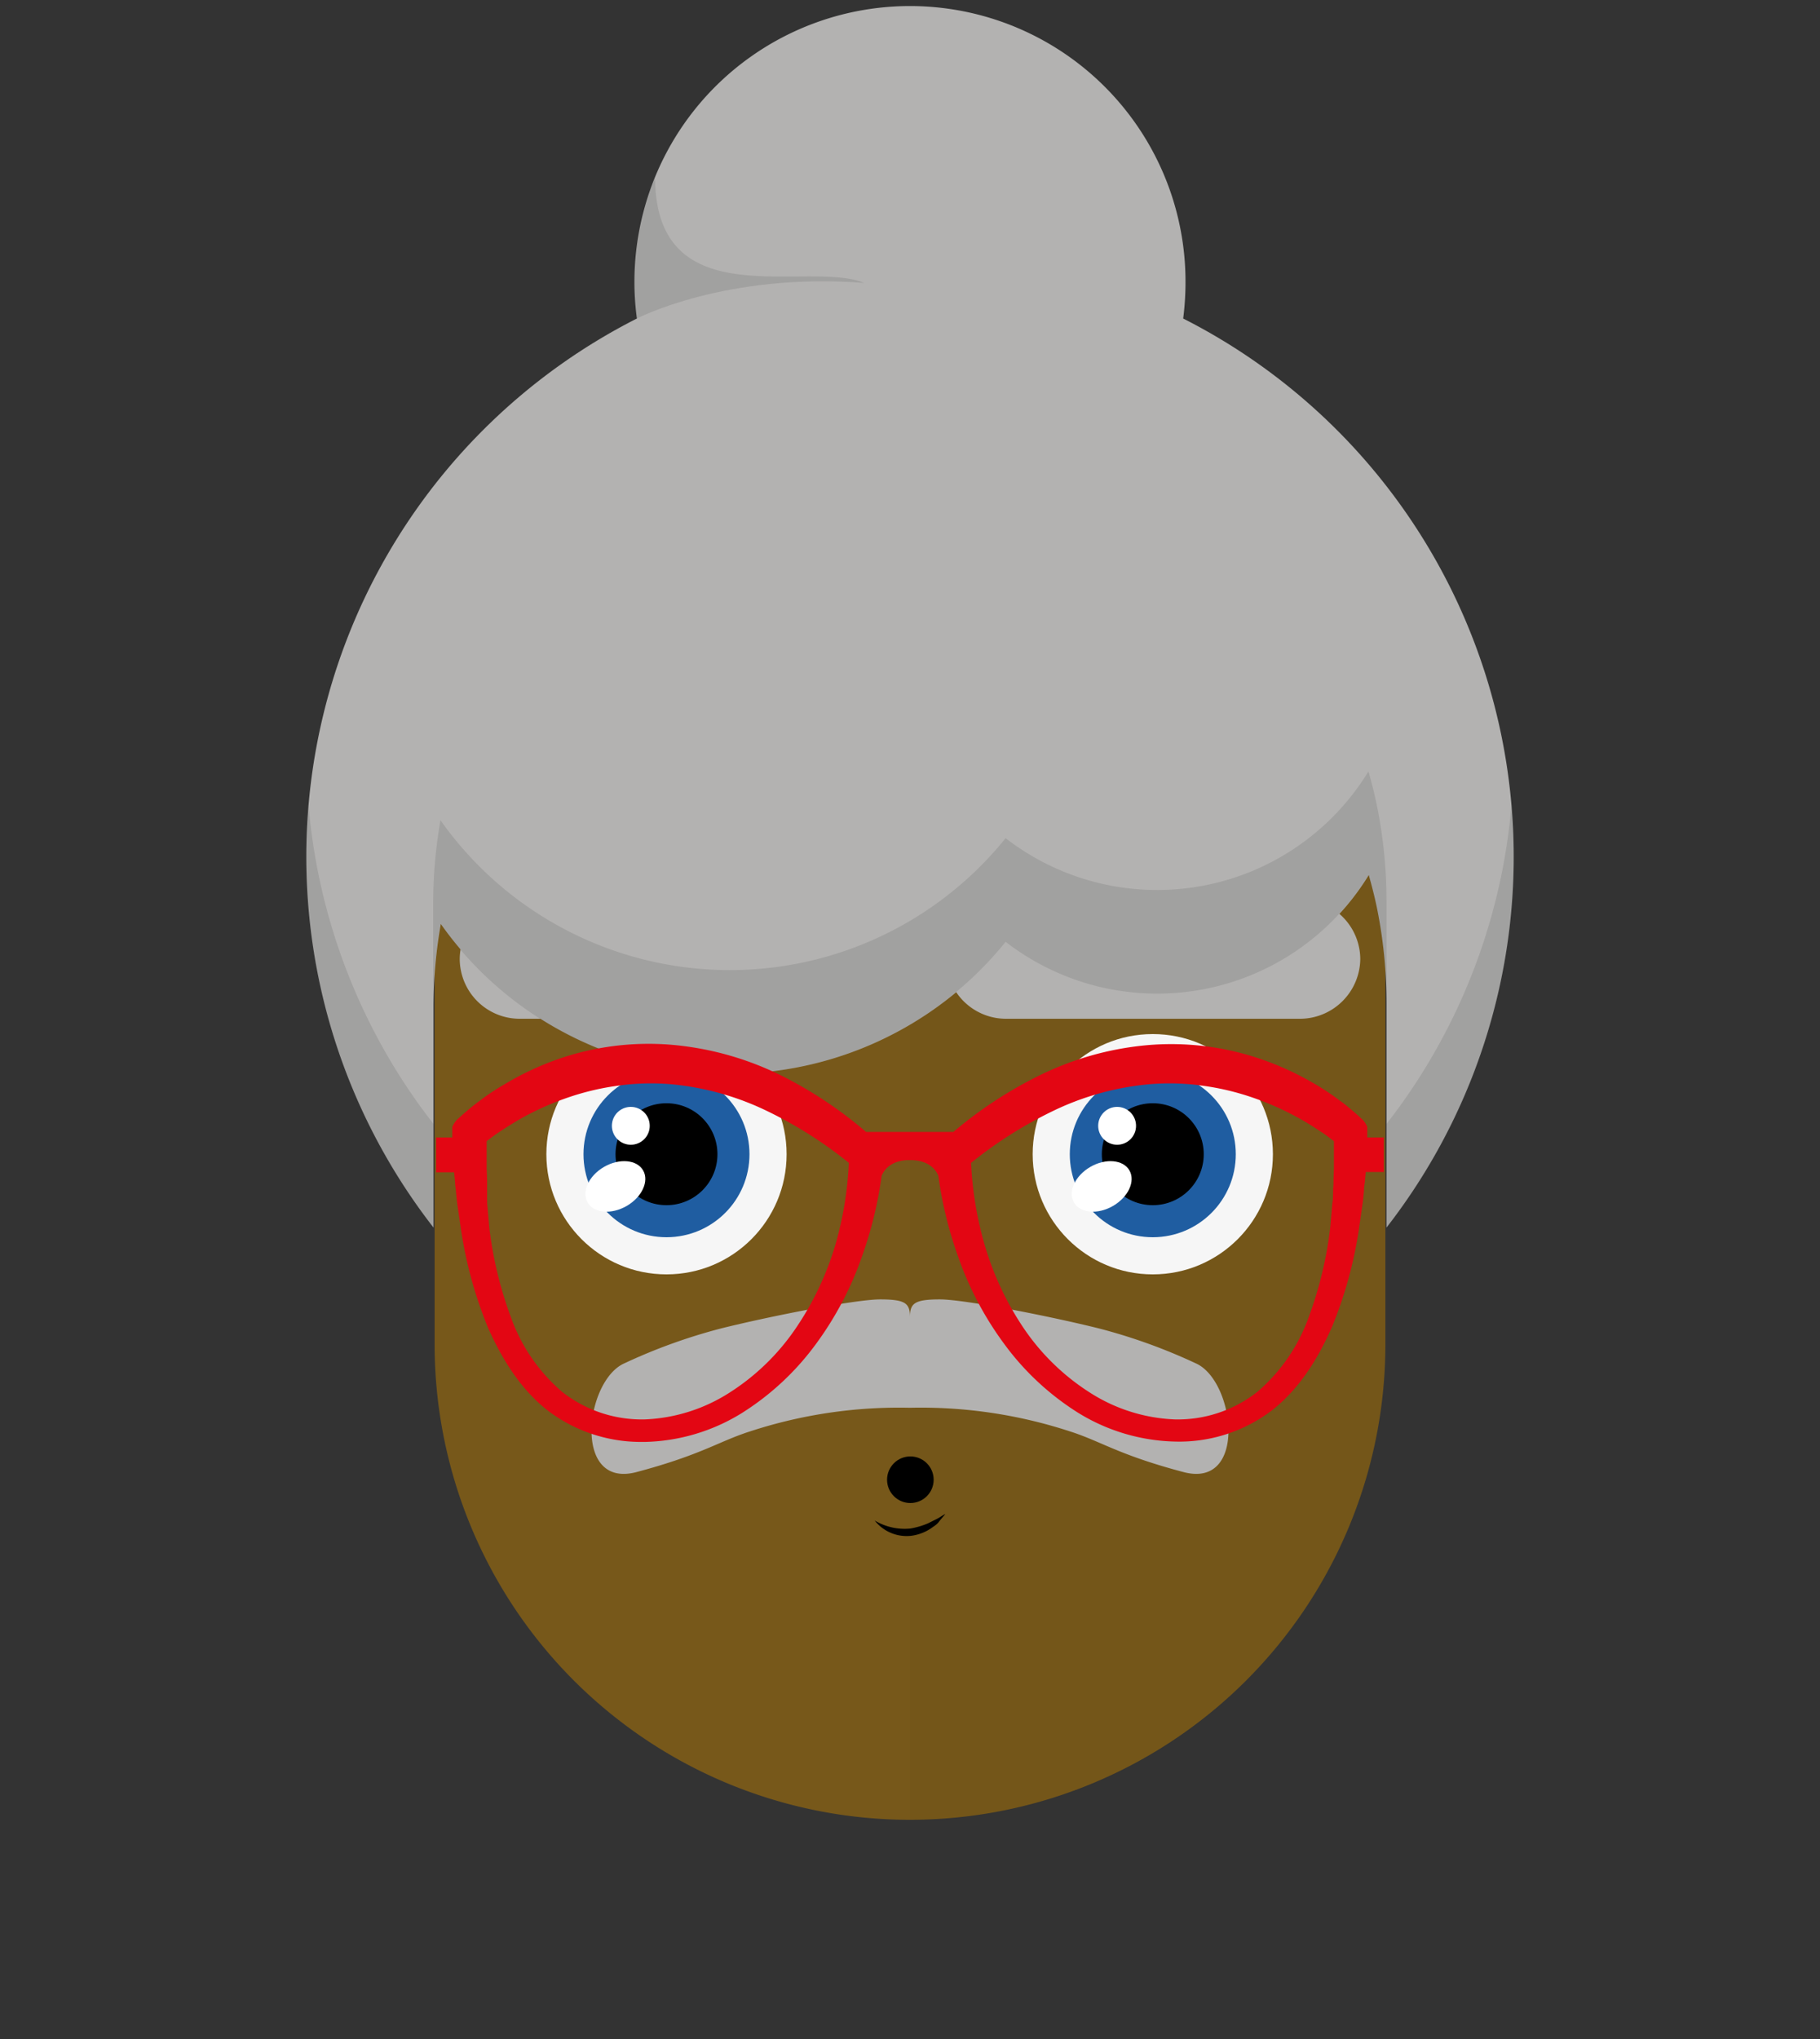
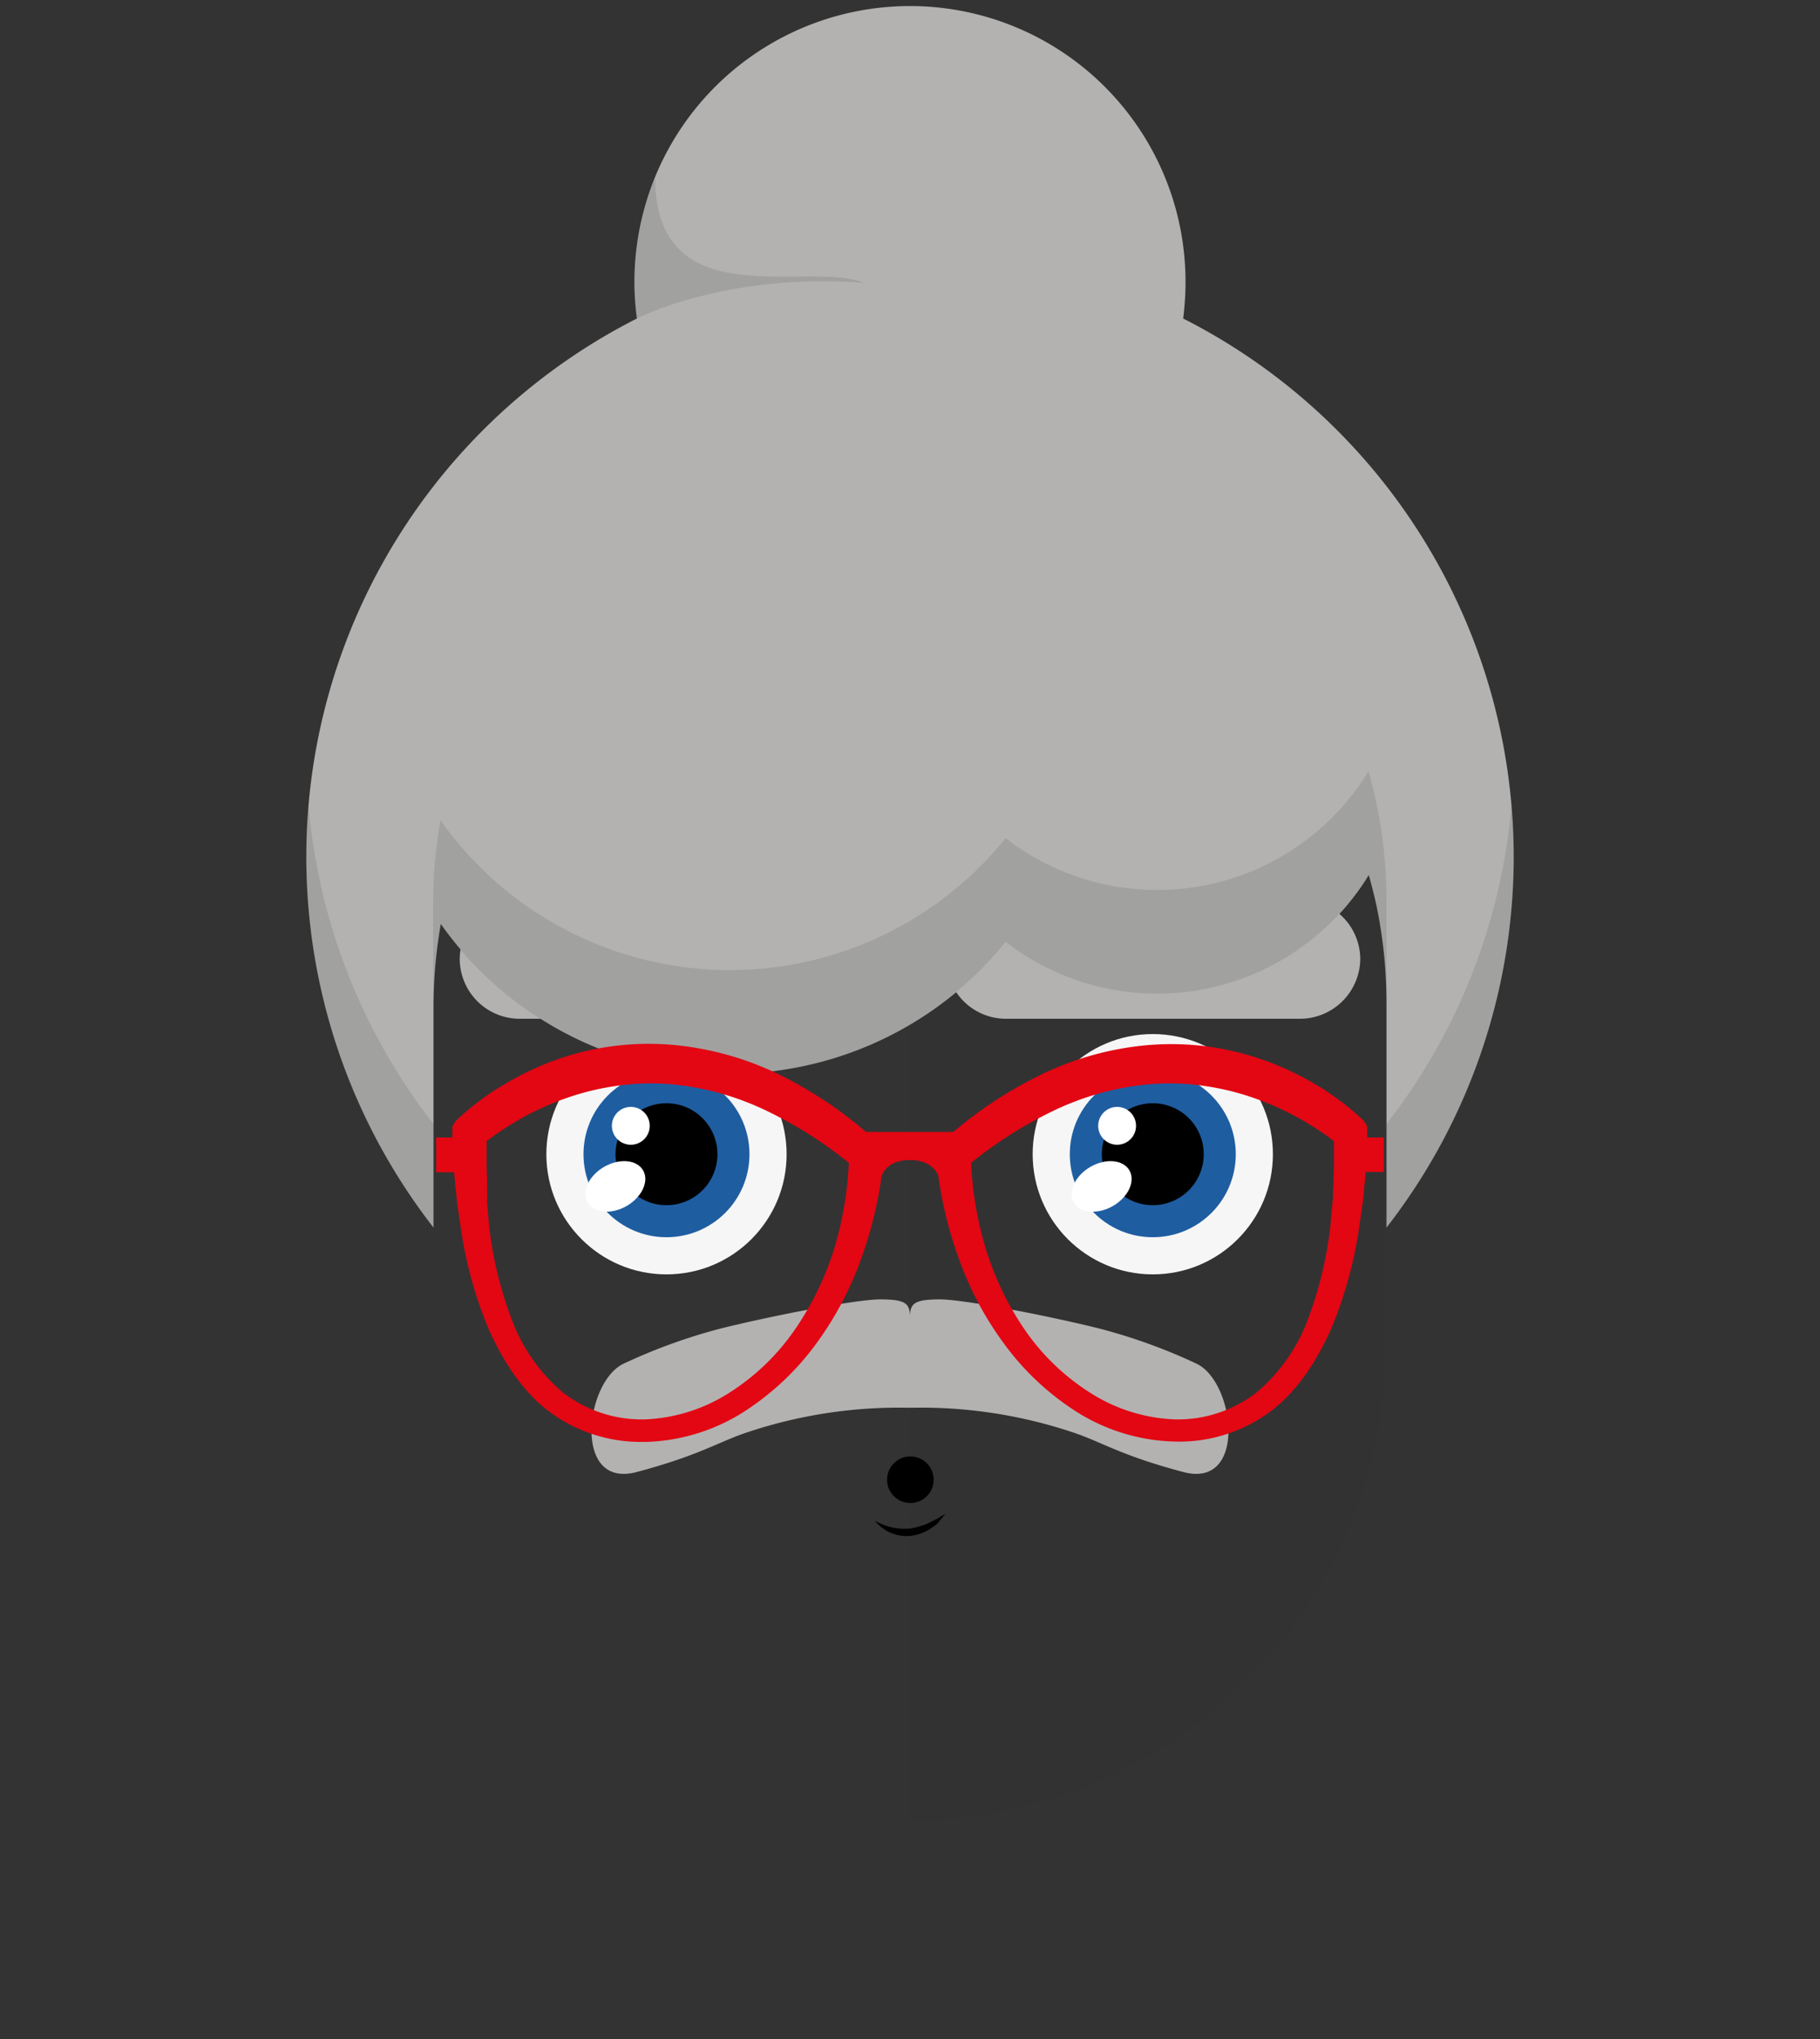
<svg xmlns="http://www.w3.org/2000/svg" id="svgBuilder" class="avatar-frame p-2 p-md-5 bg-white " viewBox="0 0 250 280" style="opacity: 1;">
  <rect x="0" y="0" width="250" height="280" fill="#333333" stroke="none" />
  <defs>
    <clipPath id="b9b980b5-38c2-4c2c-b5a3-0250ab56908c" transform="translate(-59.5 -53.5)">
      <rect width="250" height="250" style="fill: none" />
    </clipPath>
  </defs>
  <g id="ae1cd98a-2feb-47b9-a86d-6e1f11f5716f" data-name="SKIN" style="transform: translate(59.7px, 54px);">
    <g style="clip-path: url(#b9b980b5-38c2-4c2c-b5a3-0250ab56908c)">
      <g>
-         <path class="first-color" d="M124.8,53.5a65.32,65.32,0,0,0-65.3,65.3v65.3a65.3,65.3,0,1,0,130.6,0V118.8A65.32,65.32,0,0,0,124.8,53.5Z" transform="translate(-59.5 -53.5)" style="fill: rgb(119, 88, 26);" />
        <path d="M124.8,53.5v196a65.32,65.32,0,0,0,65.3-65.3V118.9A65.34,65.34,0,0,0,124.8,53.5Z" transform="translate(-59.5 -53.5)" style="fill: #010202;opacity: 0.03;isolation: isolate" />
      </g>
    </g>
  </g>
  <defs>
    <clipPath id="afd17ad0-2703-488f-b090-8fea6d4763e7" transform="translate(-61.7 -125)">
      <rect width="250" height="250" style="fill: none" />
    </clipPath>
  </defs>
  <g id="ad13c3f2-944b-4717-8d3d-32f2a8763496" data-name="EYES" style="transform: translate(63.15px, 123.5px);">
    <g style="clip-path: url(#afd17ad0-2703-488f-b090-8fea6d4763e7)">
      <g>
        <circle cx="28.4" cy="35" r="16.5" style="fill: #f6f6f6" />
        <circle class="first-color" cx="28.4" cy="35" r="11.4" style="fill: #1f5da1" />
        <circle cx="28.4" cy="35" r="7" />
        <ellipse cx="83.08" cy="164.42" rx="4.4" ry="3.1" transform="translate(-132.78 -61.43) rotate(-30)" style="fill: #fff" />
        <circle cx="23.5" cy="31.1" r="2.6" style="fill: #fff" />
        <path class="color-eyebrows" d="M110.4,141.4H69.9a8.24,8.24,0,0,1-8.2-8.2h0a8.24,8.24,0,0,1,8.2-8.2h40.5a8.24,8.24,0,0,1,8.2,8.2h0A8.3,8.3,0,0,1,110.4,141.4Z" transform="translate(-61.7 -125)" style="fill: rgb(179, 178, 177);" />
        <circle cx="95.2" cy="35" r="16.5" style="fill: #f6f6f6" />
        <circle class="first-color" cx="95.2" cy="35" r="11.4" style="fill: #1f5da1" />
        <circle cx="95.2" cy="35" r="7" />
        <ellipse cx="149.88" cy="164.42" rx="4.4" ry="3.1" transform="translate(-123.83 -28.03) rotate(-30)" style="fill: #fff" />
        <circle cx="90.3" cy="31.1" r="2.6" style="fill: #fff" />
        <path class="color-eyebrows" d="M177.2,141.4H136.7a8.24,8.24,0,0,1-8.2-8.2h0a8.24,8.24,0,0,1,8.2-8.2h40.5a8.24,8.24,0,0,1,8.2,8.2h0A8.3,8.3,0,0,1,177.2,141.4Z" transform="translate(-61.7 -125)" style="fill: rgb(179, 178, 177);" />
      </g>
    </g>
  </g>
  <defs>
    <clipPath id="aae81dac-071f-4582-9d3c-439d20b0bddc" transform="translate(-120.1 -203.4)">
      <rect width="250" height="250" style="fill: none" />
    </clipPath>
  </defs>
  <g id="b48e39ea-aa67-4194-a6be-6ddf57a84053" data-name="MOUTH" style="transform: translate(120.15px, 200px);">
    <g style="clip-path: url(#aae81dac-071f-4582-9d3c-439d20b0bddc)">
      <g>
        <circle cx="4.9" cy="3.2" r="3.2" />
        <path d="M120.1,212.2a8,8,0,0,0,4.9,1.1,10.88,10.88,0,0,0,2.4-.7l1.2-.6c.4-.2.8-.5,1.2-.7-.3.4-.6.7-.9,1.1s-.7.6-1.1.9a6.3,6.3,0,0,1-2.7,1A5.57,5.57,0,0,1,120.1,212.2Z" transform="translate(-120.1 -203.4)" />
      </g>
    </g>
  </g>
  <g id="fb43c6e8-cd69-4f06-812e-c2909210581c" data-name="Calque 2" style="transform: translate(42.075px, 1px);">
    <g id="f367e9b3-0c96-4ca2-87e7-fc6d1a4712b7" data-name="Calque 1">
      <path d="M148.38,167.57A82.89,82.89,0,0,0,120.45,42.74a39.37,39.37,0,0,0,.32-4.89,37.85,37.85,0,1,0-75.36,4.89A82.89,82.89,0,0,0,17.47,167.57V137a65.79,65.79,0,0,1,1-11.12,48.66,48.66,0,0,0,77.63,2.45,34,34,0,0,0,49.84-9.17c.43,1.53.83,3.08,1.15,4.65A65.86,65.86,0,0,1,148.38,137h0Z" class="first-color" style="fill: rgb(179, 178, 177);" />
      <path d="M148.38,153.34v14.23a82.53,82.53,0,0,0,17.47-50.88c0-2.38-.11-4.73-.31-7.06A82.53,82.53,0,0,1,148.38,153.34Z" style="fill:#000000; opacity: 0.1;" />
      <path d="M0,116.69a82.53,82.53,0,0,0,17.47,50.88V153.34A82.53,82.53,0,0,1,.31,109.63C.11,112,0,114.31,0,116.69Z" style="fill:#000000; opacity: 0.1;" />
      <path d="M148.38,122.77h0a66,66,0,0,0-1.33-13.2c-.32-1.57-.72-3.11-1.15-4.64a34,34,0,0,1-49.84,9.17,48.67,48.67,0,0,1-77.63-2.46,65.81,65.81,0,0,0-1,11.13V137a65.79,65.79,0,0,1,1-11.12,48.66,48.66,0,0,0,77.63,2.45,34,34,0,0,0,49.84-9.17c.43,1.53.83,3.08,1.15,4.65A65.86,65.86,0,0,1,148.38,137Z" style="fill:#000000; opacity: 0.1;" />
      <path d="M45.41,42.74s12.17-6.36,31.22-4.89C69,34.65,48,42.74,47.91,23.46,43.63,32.23,45.41,42.74,45.41,42.74Z" style="fill:#000000; opacity: 0.1;" />
    </g>
  </g>
  <g id="f705069c-32ba-448d-874a-ce64af177d78" data-name="Calque 2" style="transform: translate(81.255px, 178.436px);">
    <g id="b90d9eb8-d275-4d6b-b531-9ffbe28c1506" data-name="Calque 1" style="transform: translateY(11px);">
      <path d="M83,8.78A76.92,76.92,0,0,0,69.75,4C63.28,2.38,51.31,0,47.84,0s-4.1.54-4.1,2.42C43.74.54,43.12,0,39.65,0S24.21,2.38,17.74,4A76.92,76.92,0,0,0,4.51,8.78c-5.4,2.36-7.19,17.29,1.68,14.93s11.24-4.18,15.48-5.55a65.83,65.83,0,0,1,22.07-3.28h0a65.89,65.89,0,0,1,22.08,3.28c4.24,1.37,6.61,3.2,15.48,5.55S88.37,11.14,83,8.78Z" style="fill: rgb(179, 178, 177);" class="first-color" />
    </g>
  </g>
  <g id="b588daed-6466-46d3-99eb-f6d3721dce63" data-name="Calque 2" style="transform: translate(59.91px, 143.338px);">
    <g id="e158bb0b-b774-4b78-be9b-323aef9712b8" data-name="Calque 2" style="transform: translateY(-12px);">
      <path d="M127.9,12.86c0-.41,0-.82,0-1.22V11.4l-.1-.21a2.71,2.71,0,0,0-.33-.52,1.8,1.8,0,0,0-.34-.36l-.63-.59-.77-.66c-.52-.44-1-.85-1.59-1.25a33.31,33.31,0,0,0-3.33-2.23,40.21,40.21,0,0,0-7.26-3.39,37.91,37.91,0,0,0-15.91-2,42,42,0,0,0-15.3,4.42,57.38,57.38,0,0,0-11.29,7.49h-12A57.26,57.26,0,0,0,47.83,4.57,42.11,42.11,0,0,0,32.52.15a37.85,37.85,0,0,0-15.9,2A39.58,39.58,0,0,0,9.36,5.58,31.2,31.2,0,0,0,6,7.81c-.54.4-1.07.81-1.58,1.24l-.79.68L3,10.3a2,2,0,0,0-.33.35,2.47,2.47,0,0,0-.34.54l-.11.21v.24c0,.4,0,.81,0,1.22H0v4.78H2.47L2.6,19c0,.39.08.77.11,1.16.07.73.14,1.48.25,2.22l.49,3.36A57.94,57.94,0,0,0,7.13,39C9.36,44,12,47.74,15.28,50.32a21.11,21.11,0,0,0,12.77,4.35h.63a26.36,26.36,0,0,0,13.37-4,37,37,0,0,0,10.13-9.46,45.37,45.37,0,0,0,6.39-12.23,54.45,54.45,0,0,0,2.62-10.84c.93-2.3,3.72-2.18,3.83-2.17h.13c.12,0,2.9-.13,3.84,2.17a54,54,0,0,0,2.62,10.83A45.24,45.24,0,0,0,78,41.17a36.86,36.86,0,0,0,10.11,9.45,26.41,26.41,0,0,0,13.36,4,21,21,0,0,0,13.42-4.35c3.25-2.57,5.92-6.28,8.15-11.36a57.6,57.6,0,0,0,3.68-13.23l.48-3.33c.12-.75.19-1.5.25-2.23,0-.39.07-.77.12-1.17l.12-1.35h2.48V12.86Zm-4.58,4.21-.06,1.63c0,.39,0,.79-.05,1.18,0,.71,0,1.38-.11,2.06l-.28,3.23a53.33,53.33,0,0,1-3,12.47,24.27,24.27,0,0,1-7,10.14,17.67,17.67,0,0,1-11.34,3.8,23.29,23.29,0,0,1-11.72-3.71,31.19,31.19,0,0,1-9-8.74A41,41,0,0,1,75.37,27.7a48.28,48.28,0,0,1-1.89-11.35A58,58,0,0,1,84.64,9.27,38.22,38.22,0,0,1,98.11,5.54a32.4,32.4,0,0,1,6.93.18,35.75,35.75,0,0,1,6.78,1.55,39.46,39.46,0,0,1,6.45,2.81c.93.5,1.89,1.08,3,1.82.49.32,1,.65,1.43,1l.62.47c0,.75,0,1.49,0,2.24ZM17.3,47.79a24.18,24.18,0,0,1-7-10.16,53.13,53.13,0,0,1-3-12.42l-.29-3.28C7,21.26,7,20.59,7,19.88c0-.4,0-.79,0-1.17l-.06-1.6V15.62c0-.75,0-1.5,0-2.25.2-.16.4-.32.62-.47.46-.35.94-.68,1.43-1,1.13-.74,2.09-1.32,3-1.83a39.7,39.7,0,0,1,6.43-2.8,35.85,35.85,0,0,1,6.79-1.55,32.48,32.48,0,0,1,6.94-.18A38.28,38.28,0,0,1,45.54,9.27a57.58,57.58,0,0,1,11.15,7.08A48.35,48.35,0,0,1,54.81,27.7a41.24,41.24,0,0,1-5.46,11.44,31.32,31.32,0,0,1-9,8.73,23.25,23.25,0,0,1-11.71,3.71A17.71,17.71,0,0,1,17.3,47.79Z" class="first-color" style="fill:#e30613" />
    </g>
  </g>
</svg>